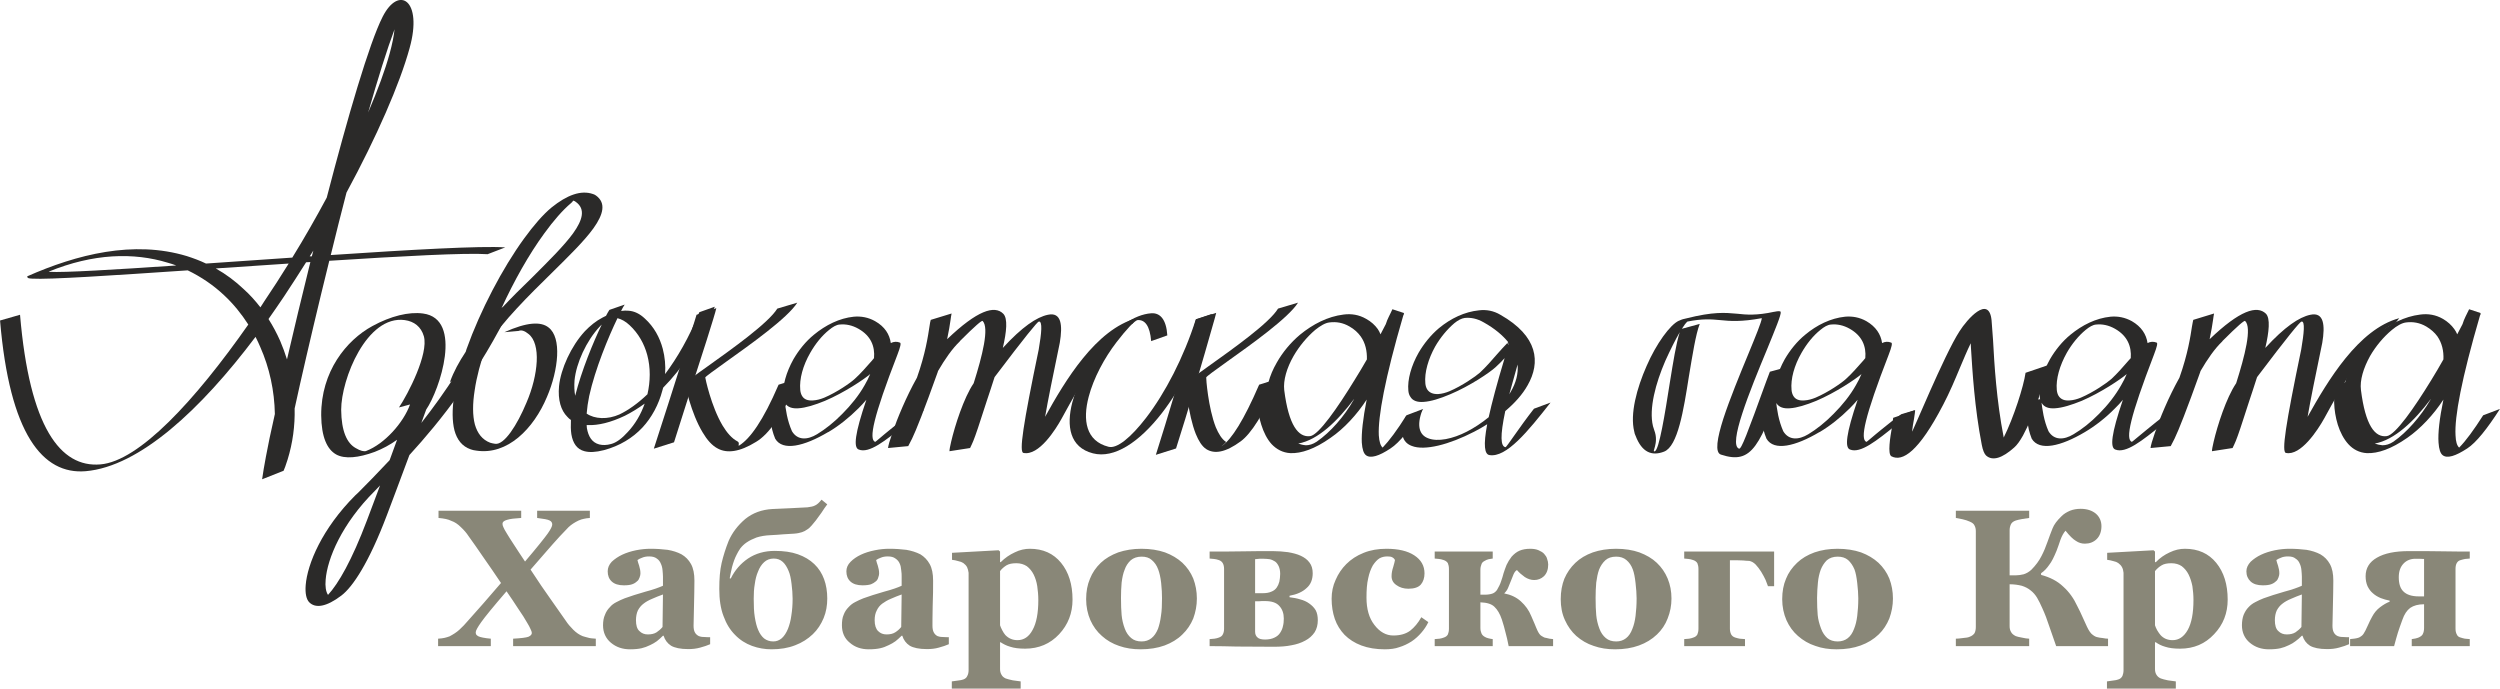
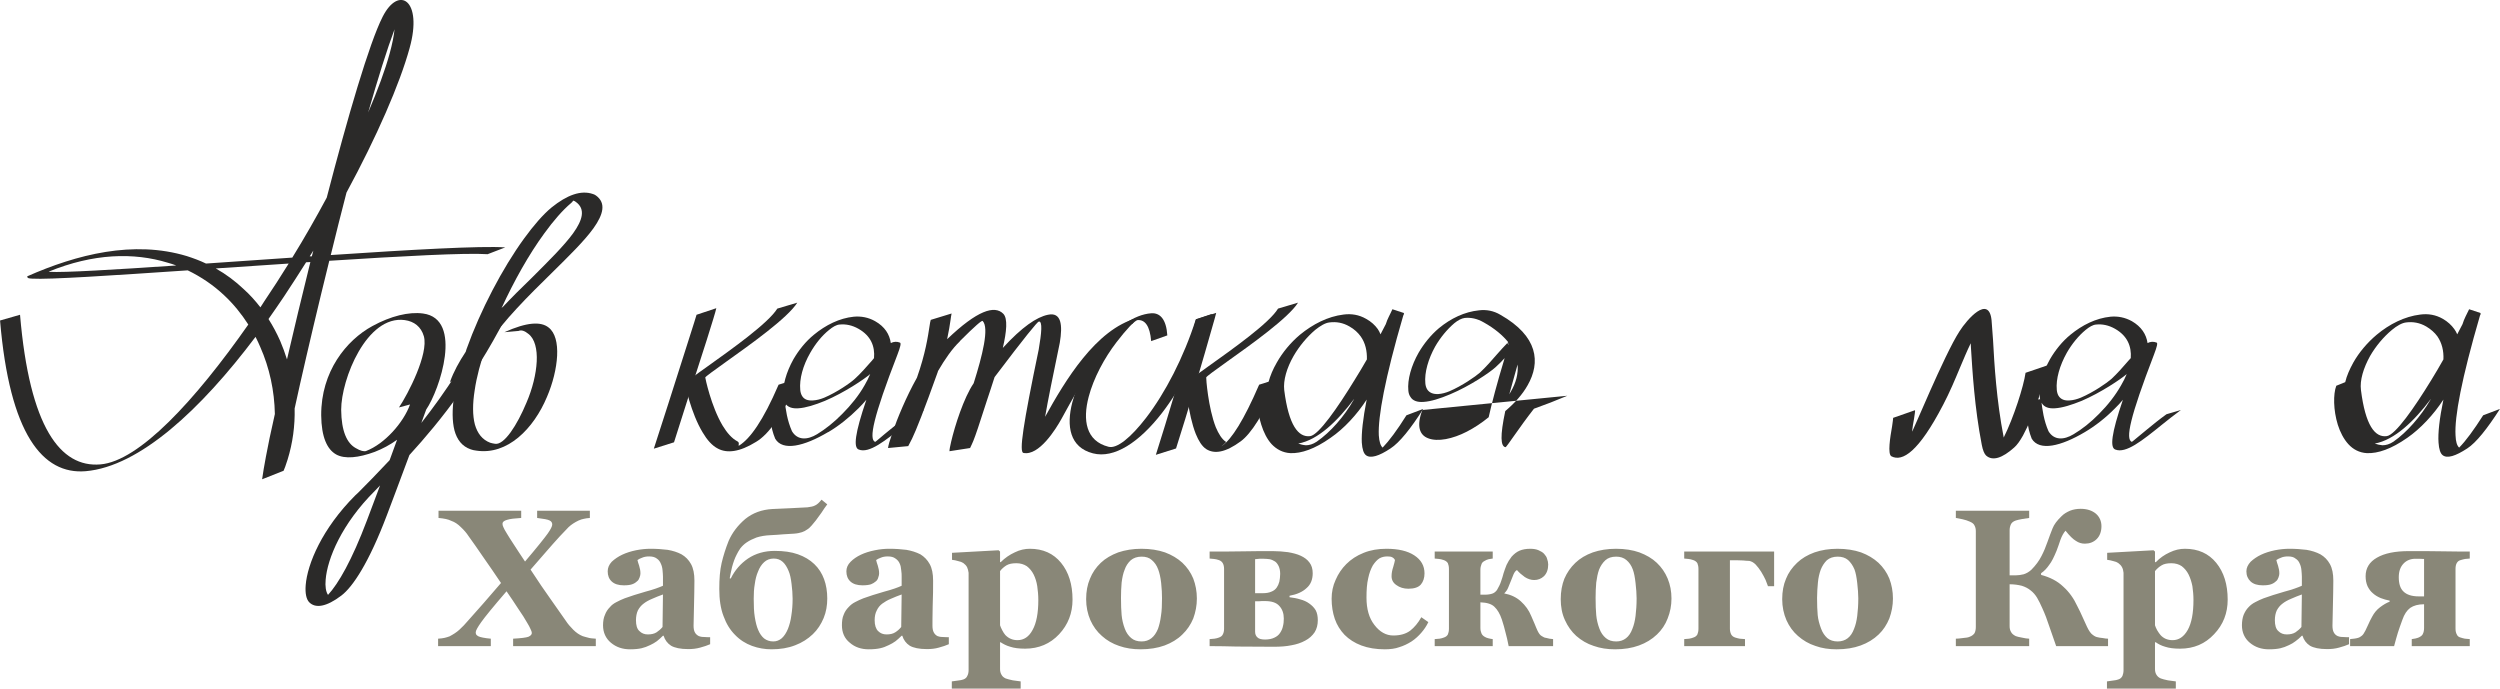
<svg xmlns="http://www.w3.org/2000/svg" xml:space="preserve" width="72.775mm" height="20.046mm" style="shape-rendering:geometricPrecision; text-rendering:geometricPrecision; image-rendering:optimizeQuality; fill-rule:evenodd; clip-rule:evenodd" viewBox="0 0 11762 3240">
  <defs>
    <style type="text/css">  .fil0 {fill:#2B2A29;fill-rule:nonzero} .fil1 {fill:#898778;fill-rule:nonzero}  </style>
  </defs>
  <g id="Layer_x0020_1">
    <path class="fil0" d="M1877 1917c43,-64 140,-252 117,-335 -13,-45 -46,-70 -90,-76 -179,-24 -299,278 -299,422 1,101 27,157 68,180 23,14 40,17 49,14 87,-33 176,-133 207,-219l-52 14zm128 10l-23 63c110,-140 229,-316 332,-530l94 -25c-151,315 -338,549 -482,706 -44,119 -86,230 -106,283 -84,222 -160,337 -214,378 -71,54 -122,61 -151,32 -14,-14 -20,-42 -17,-81 8,-99 76,-265 234,-423l14 -13c39,-39 89,-90 147,-152l35 -96c-33,24 -69,43 -105,57 -76,28 -141,35 -182,12 -42,-24 -69,-81 -70,-184 -1,-206 118,-353 241,-420 86,-47 171,-68 238,-59 191,25 78,360 15,452zm-279 522l62 -165 -24 25c-157,156 -224,320 -232,418 -3,32 1,57 11,72 49,-53 112,-162 183,-350z" />
    <path class="fil0" d="M2117 1797c17,-48 43,-95 74,-142l4 -13c65,-182 169,-380 270,-519 45,-62 90,-114 130,-147 72,-58 138,-83 195,-63 5,1 9,4 14,7 48,35 35,88 -12,154 -44,61 -117,132 -197,211 -107,105 -227,223 -308,345 -26,73 -45,144 -54,207 -10,63 -10,118 1,160 12,42 35,72 72,86 7,2 15,4 23,5 43,7 104,-88 148,-194 28,-65 45,-134 48,-193 3,-58 -9,-107 -39,-130 -17,-14 -33,-20 -46,-14l-67 6c106,-48 172,-51 208,-22 31,24 43,73 40,133 -3,59 -20,129 -48,194 -62,148 -185,275 -333,252 -9,-1 -18,-3 -26,-6 -40,-14 -64,-45 -76,-89 -11,-43 -11,-99 -2,-161 4,-25 9,-50 16,-77l-35 10zm242 -346c47,-50 96,-99 143,-144 79,-79 151,-150 194,-209 46,-64 59,-115 13,-148 -4,-3 -7,-5 -12,-6 -1,-1 -2,5 -11,12 -38,32 -82,82 -126,143 -71,97 -142,223 -201,352z" />
-     <path class="fil0" d="M2939 1433c-5,7 -11,18 -17,30 13,-2 25,-2 36,-1 26,2 52,14 76,37 43,39 70,89 84,142 10,38 14,79 11,119 57,-76 113,-172 161,-291l73 -26c-67,165 -154,291 -243,381l-4 14c-17,65 -50,127 -94,174 -45,48 -106,86 -181,106 -39,10 -68,11 -91,5 -36,-9 -55,-38 -62,-80 -3,-20 -3,-42 -2,-67 -6,-4 -12,-9 -17,-15 -30,-30 -45,-79 -39,-144 8,-81 57,-189 122,-259 24,-25 52,-48 83,-64l16 -8c6,-11 11,-21 16,-28l72 -25zm-34 64c-43,89 -105,239 -133,366 -6,29 -10,57 -12,83 19,13 43,20 70,21 28,1 57,-5 84,-17 42,-20 87,-52 132,-95 14,-61 15,-125 -1,-185 -14,-52 -41,-101 -83,-140 -19,-18 -38,-28 -57,-33zm-199 365c30,-119 85,-252 125,-335l-9 9c-64,68 -111,173 -119,253 -2,27 -1,52 3,73zm54 138c0,5 1,9 1,14 7,40 24,68 58,77 16,4 35,4 56,-2 24,-6 51,-26 78,-56 35,-37 62,-83 80,-134 -32,23 -63,42 -93,57 -67,32 -126,46 -174,44l-6 0z" />
    <path class="fil0" d="M3370 1450l0 0c-6,30 -70,229 -132,420l0 0 -67 211 -95 30 68 -211 0 0c65,-205 134,-419 133,-419l0 0 93 -31z" />
    <path class="fil0" d="M3751 1424c-45,72 -221,197 -336,279 -56,40 -96,69 -97,73 0,2 27,135 82,227 20,33 43,60 70,74 13,7 -1,24 8,19 51,-32 112,-116 185,-286l94 -29c-74,173 -141,263 -200,298 -79,49 -137,54 -179,32 -28,-14 -52,-42 -72,-76 -56,-92 -83,-227 -83,-229 1,-7 45,-39 107,-83 112,-80 284,-202 327,-271l94 -28z" />
    <path class="fil0" d="M3726 2029c26,43 72,42 118,14 38,-23 80,-56 119,-96 41,-41 78,-87 105,-135 10,-17 19,-35 26,-52 -28,24 -121,87 -213,126l0 0c-46,19 -91,33 -125,35 -29,2 -51,-5 -63,-25 -4,-7 -7,-16 -8,-27 -5,-53 14,-118 48,-179 25,-43 58,-84 96,-115 56,-46 120,-78 188,-85 34,-3 68,3 100,21 46,26 68,62 74,103 14,-7 29,-8 43,-2 6,2 3,18 -12,57 -114,294 -135,398 -105,410 2,1 31,-26 71,-58 29,-24 61,-49 93,-72l67 -20c-31,23 -61,47 -89,69 -94,76 -170,137 -219,117 -25,-9 -19,-73 36,-234 -12,14 -24,27 -37,40 -44,44 -93,83 -142,112l-1 0c-113,67 -214,91 -249,31 -23,-56 -32,-115 2,-182l42 -4c5,50 13,101 35,151zm386 -344c5,-56 -15,-105 -73,-138 -30,-17 -60,-23 -89,-20 -15,1 -32,11 -49,25 -35,28 -65,66 -89,108 -34,59 -52,123 -47,175 1,11 4,20 8,27 10,18 29,24 53,22 17,-1 35,-6 52,-13 59,-25 124,-70 143,-88 28,-25 57,-59 82,-87l9 -11z" />
    <path class="fil0" d="M4477 1475c-2,8 -3,18 -5,31 -3,22 -8,52 -16,90 142,-136 223,-161 264,-120 22,22 16,84 -2,161 91,-99 159,-145 212,-156 64,-14 70,49 56,132 -33,159 -56,272 -69,348 94,-170 239,-412 431,-464l-20 26c-103,28 -246,287 -333,446 -28,51 -107,177 -180,162 -21,-4 -2,-131 72,-487 13,-76 19,-135 0,-131 -7,2 -64,71 -206,259l-2 3c-12,37 -24,75 -36,110 -10,30 -19,59 -27,83 -22,69 -36,107 -44,123l-8 17 -97 15c0,-8 3,-24 8,-45 17,-73 59,-206 106,-275 41,-130 74,-261 42,-293 -4,-3 -33,21 -107,95l0 1c-36,34 -71,85 -103,140l-1 4c-64,179 -102,275 -121,314l-18 35 -95 9c1,-11 8,-36 20,-70 23,-68 65,-170 116,-261 40,-113 52,-195 59,-241 2,-14 4,-25 6,-31l98 -30z" />
    <path class="fil0" d="M5416 1605c-6,-73 -30,-101 -63,-99 -14,1 -53,43 -100,104 -57,74 -108,169 -131,257 -29,110 -13,208 93,235 40,11 106,-44 177,-136 90,-117 177,-284 234,-463l76 -26c-56,179 -144,348 -235,466 -107,138 -225,216 -325,190 -109,-28 -126,-128 -97,-240 23,-88 75,-185 133,-260 69,-89 157,-153 238,-159 41,-3 71,27 76,104l-76 27z" />
    <path class="fil0" d="M5722 1472c-4,16 -10,38 -18,65 -39,139 -118,408 -171,573l-95 30c53,-166 133,-435 171,-573 8,-28 15,-51 18,-65l95 -30z" />
    <path class="fil0" d="M6107 1424c-45,72 -221,197 -336,279 -56,40 -96,69 -96,73 -1,2 9,142 45,234 13,31 29,57 48,69 3,2 -32,29 -17,18 44,-32 100,-118 173,-287l94 -29c-73,171 -133,260 -180,295 -73,54 -125,61 -163,37 -20,-13 -36,-39 -49,-71 -37,-93 -47,-234 -46,-236 0,-7 45,-39 106,-83 112,-80 285,-202 327,-271l94 -28z" />
    <path class="fil0" d="M5934 1998c-22,-68 -23,-144 -8,-183l42 -17c8,-30 21,-61 39,-92 27,-48 65,-94 109,-131 61,-50 131,-86 205,-95 37,-5 73,1 106,20 24,13 42,30 55,48 5,8 10,16 13,25 11,-21 19,-37 25,-48 7,-24 21,-47 31,-70l55 18 -2 4 2 -1 -4 9c-87,298 -119,477 -115,563 2,30 8,49 18,58 30,-31 69,-83 112,-152l79 -30c-58,92 -112,159 -154,186l0 0c-54,36 -94,48 -115,32 -11,-8 -18,-28 -20,-60 -2,-44 5,-110 23,-202 -46,71 -107,137 -170,180 -75,53 -138,74 -189,72 -36,-2 -65,-18 -88,-42 -22,-24 -38,-57 -49,-92zm174 89c11,4 23,7 36,8 16,0 33,-5 51,-17 65,-45 129,-118 174,-197l2 -4c-79,105 -170,193 -263,210zm323 -396c1,-40 -7,-77 -29,-108 -13,-18 -30,-34 -53,-47 -31,-18 -62,-23 -94,-19 -20,2 -43,16 -67,35 -40,34 -76,78 -102,123 -32,56 -49,114 -44,160 21,167 67,224 122,217 40,-5 130,-135 209,-264 21,-33 40,-66 58,-97zm58 429c-9,6 -18,12 -9,6 3,-2 6,-4 9,-6z" />
-     <path class="fil0" d="M6692 1929c-29,76 -13,118 27,133 45,18 116,3 182,-31 35,-18 70,-41 103,-68 15,-68 39,-159 75,-278 -14,15 -28,30 -43,43 -26,24 -120,88 -213,127l0 0c-47,20 -91,34 -126,36 -28,2 -51,-5 -62,-25 -5,-7 -8,-17 -9,-28 -5,-52 14,-118 48,-178 25,-43 58,-84 96,-116 56,-46 120,-77 189,-84 34,-4 68,2 100,21 178,101 190,224 128,332 -24,43 -61,84 -105,121 -25,118 -22,166 1,170 5,1 62,-89 134,-181l78 -29c-105,134 -208,261 -288,247 -22,-4 -29,-45 -10,-145 -20,13 -40,24 -61,35 -118,61 -234,91 -294,67 -43,-16 -60,-59 -29,-137l79 -32zm409 -74l7 -12c24,-41 36,-84 32,-128 -15,53 -28,99 -39,140zm-5 -245c-26,-32 -63,-64 -115,-93 -31,-18 -61,-24 -90,-21 -15,2 -32,11 -49,25 -34,29 -65,67 -89,108 -33,59 -52,124 -47,175 1,11 4,20 8,27 11,18 30,24 53,23 17,-1 35,-6 52,-13 59,-25 124,-70 144,-88 27,-25 57,-59 81,-87 17,-19 32,-36 46,-50l9 5c0,-2 0,-3 -1,-3l-7 -3 5 -5zm-6 6l1 -1c-2,-1 -2,0 -1,1z" />
-     <path class="fil0" d="M7997 1524c-19,49 -34,146 -51,247 -25,159 -52,329 -117,354 -57,22 -104,4 -134,-75 -3,-6 -5,-12 -6,-19 -21,-83 12,-205 58,-309 45,-104 111,-195 152,-213l0 0 3 -1c10,-5 21,-8 32,-10 127,-32 182,-27 238,-22 45,5 92,9 175,-9l1 0c19,-4 29,-4 30,1 3,13 -27,84 -64,175 -39,94 -87,210 -117,303 -29,89 -41,156 -15,165 11,3 37,-66 128,-317l17 -45 89 -24 -17 45c-119,327 -153,418 -302,369 -30,-9 -18,-78 11,-169 30,-92 78,-209 117,-303 35,-85 63,-153 64,-170 -98,18 -148,14 -197,9 -42,-4 -83,-7 -153,7 -7,6 -16,18 -26,34l84 -23zm-140 272c15,-92 29,-181 46,-233 -20,34 -44,82 -68,135 -45,104 -78,225 -58,307 2,7 4,13 6,19 24,62 -15,106 3,99 20,-8 47,-173 71,-327z" />
+     <path class="fil0" d="M6692 1929c-29,76 -13,118 27,133 45,18 116,3 182,-31 35,-18 70,-41 103,-68 15,-68 39,-159 75,-278 -14,15 -28,30 -43,43 -26,24 -120,88 -213,127l0 0c-47,20 -91,34 -126,36 -28,2 -51,-5 -62,-25 -5,-7 -8,-17 -9,-28 -5,-52 14,-118 48,-178 25,-43 58,-84 96,-116 56,-46 120,-77 189,-84 34,-4 68,2 100,21 178,101 190,224 128,332 -24,43 -61,84 -105,121 -25,118 -22,166 1,170 5,1 62,-89 134,-181l78 -29l79 -32zm409 -74l7 -12c24,-41 36,-84 32,-128 -15,53 -28,99 -39,140zm-5 -245c-26,-32 -63,-64 -115,-93 -31,-18 -61,-24 -90,-21 -15,2 -32,11 -49,25 -34,29 -65,67 -89,108 -33,59 -52,124 -47,175 1,11 4,20 8,27 11,18 30,24 53,23 17,-1 35,-6 52,-13 59,-25 124,-70 144,-88 27,-25 57,-59 81,-87 17,-19 32,-36 46,-50l9 5c0,-2 0,-3 -1,-3l-7 -3 5 -5zm-6 6l1 -1c-2,-1 -2,0 -1,1z" />
    <path class="fil0" d="M9010 1930c1,5 -2,21 -5,42 -3,17 -7,38 -9,58 -1,13 151,-360 223,-471 36,-57 138,-173 151,-53 2,23 4,55 7,94 6,112 16,283 50,457l0 2c47,-94 94,-241 103,-305l103 -35c-10,70 -64,237 -115,330 -14,25 -28,45 -42,57 -55,49 -101,65 -132,37 -8,-8 -15,-24 -20,-50 -34,-175 -44,-346 -51,-458l-1 -20c-18,37 -34,76 -51,116 -23,55 -47,113 -79,174 -115,221 -191,269 -243,242 -19,-10 -6,-90 3,-141 3,-20 5,-36 5,-40l103 -36z" />
-     <path class="fil0" d="M10417 1475c-2,8 -3,18 -5,31 -3,22 -8,52 -16,90 142,-136 223,-161 265,-120 21,22 15,84 -3,161 91,-99 159,-145 212,-156 64,-14 70,49 56,132 -33,159 -56,272 -69,348 95,-170 239,-412 431,-464l-20 26c-103,28 -246,287 -333,446 -30,54 -110,177 -180,162 -21,-4 -2,-131 72,-487 13,-76 19,-135 1,-131 -8,2 -65,71 -207,259l-2 3c-12,37 -24,75 -36,110 -10,30 -19,59 -27,83 -22,69 -36,107 -44,123l-8 17 -97 15c0,-8 3,-24 8,-45 17,-73 59,-206 106,-275 41,-130 75,-261 42,-293 -4,-3 -33,21 -107,95l0 1c-36,34 -71,85 -103,140l-1 4c-64,179 -102,275 -121,314l-18 35 -95 9c1,-11 8,-36 20,-70 23,-68 65,-170 116,-261 40,-113 52,-195 59,-241 3,-14 4,-25 6,-31l98 -30z" />
    <path class="fil0" d="M94 1481c45,530 190,720 378,704 182,-15 446,-301 696,-658 -32,-50 -70,-97 -114,-138 -50,-47 -107,-86 -171,-117 -355,24 -655,44 -732,39 -10,-1 -24,0 -23,-11 233,-103 500,-171 751,-95 31,10 61,21 90,35l406 -28c58,-94 112,-189 162,-282 99,-381 200,-727 263,-851 76,-150 190,-79 127,147 -46,168 -154,416 -297,680 -25,96 -50,196 -74,294 373,-25 707,-44 821,-36l-83 32c-105,-7 -403,9 -745,31 -52,210 -100,414 -138,582l-25 113c2,81 -9,162 -33,240 -9,28 -15,45 -19,53l-101 40c4,-29 10,-65 18,-107 9,-49 23,-117 42,-200 -2,-109 -25,-217 -69,-316 -7,-16 -14,-32 -22,-47 -258,343 -546,610 -799,632 -203,17 -358,-175 -403,-709l94 -27zm1131 -35l18 -28c39,-58 78,-118 115,-178l-343 23c48,27 92,60 131,97 29,26 55,55 79,86zm111 -51c-24,35 -48,71 -73,106 21,33 39,67 55,103 12,28 23,58 32,87 33,-141 70,-298 110,-458l-20 1c-34,54 -69,108 -104,161zm396 -866c45,-105 80,-200 101,-277 12,-44 20,-82 23,-114 -35,93 -78,231 -124,391zm-258 650l-17 27 10 0 7 -27zm-645 70c-13,-5 -26,-9 -40,-13 -160,-49 -350,-44 -560,42l5 1c64,4 301,-10 595,-30z" />
    <path class="fil1" d="M2803 3040l-389 0 0 -35c37,-2 61,-5 72,-9 11,-5 16,-11 16,-18 0,-4 -2,-10 -6,-18 -4,-9 -9,-19 -16,-30 -10,-18 -24,-40 -42,-66 -17,-27 -36,-54 -55,-82 -63,73 -102,121 -119,145 -17,24 -26,40 -26,48 0,4 1,7 2,10 2,3 5,6 11,9 4,2 11,4 21,6 11,2 23,4 37,5l0 35 -248 0 0 -35c13,-1 23,-2 31,-4 8,-2 15,-4 23,-7 17,-9 33,-19 46,-31 14,-13 28,-27 42,-44 21,-23 45,-50 71,-80 26,-30 54,-62 83,-96 -28,-41 -55,-82 -83,-121 -27,-39 -50,-73 -70,-100 -9,-14 -21,-28 -36,-42 -14,-14 -29,-24 -44,-29 -8,-4 -17,-7 -26,-9 -10,-2 -22,-4 -35,-5l0 -34 389 0 0 34c-30,2 -52,4 -67,9 -14,4 -21,10 -21,18 0,5 1,10 4,16 3,7 8,17 17,31 7,12 18,29 33,52 15,24 33,50 52,79 57,-67 92,-111 107,-132 14,-20 21,-34 21,-42 0,-9 -4,-15 -12,-19 -9,-5 -28,-8 -59,-12l0 -34 248 0 0 34c-11,1 -21,2 -28,4 -7,1 -16,4 -25,8 -19,9 -34,19 -47,31 -13,13 -26,27 -41,43 -23,25 -44,49 -64,72 -20,23 -45,52 -74,85 36,55 67,101 93,137 26,37 50,72 73,104 9,14 21,28 35,42 14,14 29,24 44,30 7,2 16,5 25,7 9,3 21,4 37,5l0 35zm538 -9c-13,6 -29,11 -47,16 -18,5 -36,7 -56,7 -37,0 -64,-6 -81,-16 -17,-11 -29,-27 -35,-47l-3 0c-10,10 -20,19 -29,26 -10,7 -20,13 -31,18 -14,7 -28,12 -41,15 -13,3 -31,5 -54,5 -35,0 -65,-10 -90,-31 -24,-20 -37,-48 -37,-82 0,-19 3,-36 9,-49 5,-14 13,-26 23,-36 8,-10 19,-18 31,-24 12,-7 25,-12 39,-18 27,-10 59,-20 97,-31 38,-10 65,-20 83,-28l0 -43c0,-8 -1,-18 -2,-30 -1,-12 -4,-23 -8,-31 -4,-10 -10,-18 -19,-24 -9,-7 -21,-10 -36,-10 -13,0 -24,2 -33,6 -9,3 -16,7 -22,11 1,6 4,15 8,27 4,13 6,24 6,36 0,5 -1,11 -4,19 -3,8 -6,14 -12,18 -6,6 -14,11 -23,14 -8,3 -21,5 -39,5 -25,0 -44,-6 -57,-18 -13,-12 -19,-28 -19,-48 0,-16 6,-31 19,-45 14,-13 30,-24 49,-33 19,-9 41,-16 65,-21 25,-5 48,-7 69,-7 29,0 55,2 80,5 24,4 46,11 65,21 19,11 34,26 45,46 11,20 16,46 16,78 0,34 -1,74 -2,120 -1,46 -2,77 -2,92 0,13 2,24 6,31 4,8 11,14 19,18 5,2 13,4 23,4 11,1 21,1 30,1l0 33zm-222 -234c-17,6 -34,13 -50,20 -17,7 -31,15 -41,23 -11,8 -20,19 -27,32 -6,13 -9,29 -9,46 0,24 5,41 16,51 11,11 24,16 40,16 16,0 30,-3 41,-10 10,-7 20,-15 28,-25l2 -153zm588 162c7,-18 13,-39 16,-63 4,-25 6,-51 6,-79 0,-23 -2,-46 -5,-70 -3,-25 -7,-45 -14,-61 -7,-17 -16,-32 -27,-42 -12,-11 -26,-16 -43,-16 -18,0 -33,6 -45,17 -12,11 -22,26 -29,45 -7,16 -12,35 -15,58 -4,22 -5,45 -5,69 0,33 1,62 5,86 4,25 9,45 16,61 7,17 17,31 28,40 12,9 26,14 43,14 15,0 28,-5 40,-15 12,-11 21,-25 29,-44zm-274 -238l5 1c19,-39 46,-70 81,-94 36,-24 78,-36 126,-36 42,0 78,5 109,16 31,11 56,26 77,46 21,20 36,44 46,71 10,27 15,58 15,91 0,32 -5,63 -17,92 -12,29 -29,55 -51,76 -23,22 -51,40 -83,52 -33,13 -70,19 -111,19 -31,0 -62,-5 -92,-16 -30,-11 -57,-28 -80,-52 -23,-23 -41,-52 -54,-88 -14,-36 -20,-79 -20,-128 0,-47 3,-88 11,-122 8,-34 19,-69 33,-104 17,-39 43,-73 78,-103 36,-29 78,-44 127,-47 24,-1 54,-2 89,-4 35,-2 61,-3 77,-4 15,-2 27,-4 36,-9 9,-4 19,-13 30,-27l27 22c-9,12 -19,26 -27,39 -9,13 -18,25 -27,37 -6,7 -13,15 -19,23 -7,8 -14,15 -21,19 -8,6 -16,10 -25,13 -9,3 -22,6 -38,7 -13,1 -30,2 -50,3 -20,2 -40,3 -59,4 -26,1 -48,5 -67,11 -18,7 -33,14 -46,23 -12,8 -22,18 -30,28 -7,11 -13,20 -17,29 -9,17 -16,37 -22,59 -5,22 -9,40 -11,53zm1031 310c-13,6 -29,11 -47,16 -17,5 -36,7 -56,7 -37,0 -64,-6 -81,-16 -17,-11 -29,-27 -35,-47l-3 0c-10,10 -20,19 -29,26 -10,7 -20,13 -31,18 -14,7 -27,12 -41,15 -13,3 -31,5 -54,5 -35,0 -65,-10 -89,-31 -25,-20 -37,-48 -37,-82 0,-19 2,-36 8,-49 5,-14 13,-26 23,-36 9,-10 19,-18 31,-24 12,-7 25,-12 39,-18 27,-10 59,-20 97,-31 38,-10 66,-20 83,-28l0 -43c0,-8 0,-18 -2,-30 -1,-12 -3,-23 -7,-31 -4,-10 -11,-18 -20,-24 -9,-7 -21,-10 -36,-10 -13,0 -24,2 -33,6 -9,3 -16,7 -22,11 1,6 4,15 8,27 4,13 6,24 6,36 0,5 -1,11 -4,19 -2,8 -6,14 -11,18 -7,6 -15,11 -23,14 -9,3 -22,5 -40,5 -25,0 -44,-6 -57,-18 -13,-12 -19,-28 -19,-48 0,-16 6,-31 20,-45 13,-13 29,-24 48,-33 19,-9 41,-16 66,-21 24,-5 47,-7 68,-7 29,0 56,2 80,5 24,4 46,11 66,21 18,11 33,26 44,46 11,20 16,46 16,78 0,34 0,74 -2,120 -1,46 -1,77 -1,92 0,13 2,24 6,31 4,8 10,14 18,18 5,2 13,4 23,4 11,1 21,1 30,1l0 33zm-222 -234c-17,6 -34,13 -50,20 -17,7 -30,15 -41,23 -11,8 -20,19 -26,32 -7,13 -10,29 -10,46 0,24 6,41 16,51 11,11 24,16 40,16 17,0 30,-3 41,-10 11,-7 20,-15 28,-25l2 -153zm804 24c0,64 -21,118 -63,163 -42,45 -96,68 -160,68 -29,0 -52,-3 -70,-9 -18,-5 -33,-13 -45,-21l-3 0 0 126c0,10 2,19 7,27 4,8 11,13 19,17 8,3 20,6 34,9 15,2 27,4 37,5l0 34 -324 0 0 -34c8,-1 17,-2 29,-4 11,-1 19,-3 25,-5 9,-3 16,-9 19,-17 4,-7 6,-17 6,-27l0 -458c-1,-10 -4,-19 -7,-26 -4,-8 -10,-14 -18,-20 -6,-4 -14,-7 -24,-9 -10,-3 -19,-5 -29,-6l0 -33 219 -12 7 6 0 50 3 0c20,-20 42,-35 66,-46 24,-12 48,-17 71,-17 62,0 111,22 147,66 36,44 54,102 54,173zm-161 2c0,-23 -2,-44 -5,-65 -3,-20 -9,-39 -17,-55 -8,-16 -19,-29 -32,-39 -14,-9 -30,-14 -49,-14 -20,0 -35,3 -47,10 -11,7 -22,16 -30,27l0 255c2,6 5,14 10,23 5,10 10,17 15,23 8,8 16,14 26,18 9,4 20,6 31,6 30,0 54,-16 71,-48 18,-32 27,-79 27,-141zm678 -175c22,21 39,45 51,74 11,29 17,60 17,94 0,33 -6,64 -17,94 -12,29 -29,54 -51,75 -23,23 -52,40 -84,52 -33,12 -71,18 -113,18 -36,0 -70,-5 -101,-16 -30,-10 -58,-26 -81,-47 -23,-20 -41,-45 -54,-74 -13,-30 -20,-63 -20,-99 0,-36 6,-68 18,-96 11,-28 28,-53 51,-75 22,-21 50,-37 82,-49 33,-11 69,-17 109,-17 42,0 79,6 111,17 32,12 59,28 82,49zm-115 311c6,-17 11,-37 14,-61 4,-24 5,-52 5,-83 0,-21 -1,-45 -4,-72 -3,-27 -8,-48 -14,-64 -7,-19 -17,-33 -30,-44 -12,-11 -28,-16 -48,-16 -21,0 -38,6 -51,17 -13,12 -23,27 -29,45 -7,17 -11,37 -14,60 -2,23 -3,47 -3,72 0,32 1,59 3,81 2,21 7,43 15,64 7,19 17,33 30,44 13,11 29,16 49,16 18,0 33,-5 46,-15 13,-10 23,-25 31,-44zm592 -49c0,-24 -7,-44 -21,-59 -14,-16 -37,-23 -68,-23 -12,0 -21,0 -28,1 -7,0 -13,0 -18,0l0 143c0,12 4,21 11,27 7,7 19,10 36,10 17,0 32,-3 44,-9 11,-5 21,-13 27,-23 6,-9 11,-20 13,-31 3,-11 4,-23 4,-36zm160 8c0,22 -5,41 -15,57 -11,16 -25,29 -44,39 -20,11 -42,18 -65,22 -24,5 -51,7 -83,7 -76,0 -134,-1 -176,-1 -41,-1 -83,-2 -126,-2l0 -33c8,-1 15,-1 23,-2 8,-1 14,-3 20,-5 9,-3 16,-8 19,-15 4,-7 6,-16 6,-27l0 -281c0,-11 -2,-20 -6,-27 -4,-7 -10,-12 -19,-15 -8,-3 -15,-4 -22,-5 -6,-1 -13,-1 -21,-2l0 -33c63,0 117,0 163,-1 45,-1 90,-1 134,-1 25,0 49,2 72,5 23,4 43,9 60,17 17,8 31,18 41,32 10,13 15,30 15,50 0,29 -9,53 -29,70 -19,18 -46,30 -80,36l0 7c17,2 34,5 50,10 16,4 31,11 42,19 13,9 23,19 31,32 7,13 10,29 10,47zm-177 -218c0,-15 -3,-27 -7,-36 -5,-10 -10,-17 -17,-22 -8,-5 -16,-9 -26,-11 -9,-1 -18,-2 -27,-2 -6,0 -13,0 -20,0 -7,1 -14,1 -21,2l0 160 36 0c15,0 29,-2 40,-7 11,-4 20,-11 26,-20 5,-7 9,-16 12,-27 2,-11 4,-23 4,-37zm492 355c-41,0 -78,-6 -110,-18 -32,-12 -58,-29 -79,-50 -20,-21 -36,-46 -46,-75 -10,-29 -15,-61 -15,-95 0,-31 6,-61 19,-89 12,-28 29,-53 50,-74 22,-22 49,-40 82,-53 32,-13 68,-19 107,-19 55,0 99,10 131,31 32,21 48,49 48,85 0,21 -6,39 -17,52 -11,13 -31,20 -59,20 -22,0 -41,-6 -56,-17 -15,-10 -23,-24 -23,-42 0,-15 3,-29 8,-44 4,-14 7,-25 8,-32 -3,-6 -7,-10 -13,-13 -5,-3 -13,-4 -23,-4 -14,0 -26,3 -37,9 -11,7 -21,18 -31,33 -9,16 -17,36 -22,61 -6,25 -8,55 -8,91 0,53 12,96 37,128 25,33 55,50 89,50 34,0 60,-8 80,-23 19,-15 37,-36 52,-63l33 23c-9,19 -20,35 -33,50 -13,15 -28,29 -46,41 -19,12 -38,21 -58,27 -19,7 -42,10 -68,10zm792 -15l-209 0c-5,-26 -10,-47 -15,-65 -4,-18 -10,-38 -17,-60 -9,-27 -21,-47 -35,-60 -13,-13 -35,-20 -66,-21l0 120c0,11 2,19 5,26 3,7 8,12 15,16 4,3 10,5 17,7 7,2 14,3 21,4l0 33 -273 0 0 -33c8,-1 15,-1 23,-2 7,-1 14,-3 19,-5 10,-3 16,-8 20,-15 3,-7 5,-16 5,-27l0 -281c0,-11 -2,-20 -5,-27 -4,-7 -11,-12 -20,-15 -8,-3 -15,-4 -21,-5 -7,-1 -14,-1 -21,-2l0 -33 273 0 0 33c-7,1 -13,2 -19,3 -7,2 -13,4 -19,8 -8,4 -13,9 -15,16 -3,7 -5,16 -5,26l0 117 21 0c14,0 26,-2 35,-5 9,-3 16,-9 22,-17 8,-14 15,-27 19,-40 5,-14 9,-27 12,-39 4,-13 9,-26 14,-39 6,-13 14,-26 24,-39 11,-12 23,-22 37,-28 14,-6 31,-9 50,-9 16,0 29,2 40,7 11,5 20,10 26,17 7,8 12,15 14,24 3,8 5,17 5,26 0,24 -7,42 -20,55 -13,12 -28,18 -46,18 -15,0 -30,-5 -44,-14 -14,-10 -27,-21 -37,-33 -7,4 -12,11 -16,20 -4,10 -8,19 -12,30 -4,11 -9,22 -13,32 -4,11 -11,20 -19,28 31,6 57,18 78,37 22,20 38,42 49,69 5,12 10,24 16,37 5,13 10,24 14,33 6,12 12,21 20,25 8,5 14,8 19,8 4,1 10,2 17,4 8,1 13,2 17,2l0 33zm488 -392c22,21 39,45 51,74 12,29 18,60 18,94 0,33 -6,64 -18,94 -11,29 -28,54 -50,75 -24,23 -52,40 -85,52 -33,12 -70,18 -112,18 -37,0 -70,-5 -101,-16 -31,-10 -58,-26 -82,-47 -22,-20 -40,-45 -53,-74 -14,-30 -20,-63 -20,-99 0,-36 6,-68 17,-96 12,-28 29,-53 52,-75 22,-21 49,-37 82,-49 32,-11 69,-17 109,-17 42,0 79,6 110,17 32,12 60,28 82,49zm-115 311c7,-17 12,-37 15,-61 3,-24 5,-52 5,-83 0,-21 -2,-45 -5,-72 -3,-27 -7,-48 -13,-64 -7,-19 -17,-33 -30,-44 -13,-11 -29,-16 -48,-16 -22,0 -39,6 -51,17 -13,12 -23,27 -30,45 -6,17 -10,37 -13,60 -2,23 -3,47 -3,72 0,32 1,59 3,81 2,21 7,43 15,64 7,19 17,33 30,44 13,11 29,16 49,16 18,0 33,-5 46,-15 13,-10 23,-25 30,-44zm667 -201l-29 0c-3,-9 -7,-18 -11,-29 -5,-11 -12,-24 -21,-39 -8,-13 -17,-24 -26,-34 -10,-10 -20,-15 -30,-17 -9,0 -18,-1 -29,-2 -11,0 -21,-1 -29,-1l-33 0 0 322c0,10 2,19 6,27 4,7 10,12 20,15 7,2 14,4 20,5 7,1 15,1 25,2l0 33 -286 0 0 -33c8,-1 15,-1 23,-2 7,-1 14,-3 19,-5 10,-3 16,-8 20,-15 3,-7 5,-16 5,-27l0 -281c0,-11 -2,-20 -5,-27 -4,-7 -11,-12 -20,-15 -8,-3 -15,-4 -21,-5 -7,-1 -14,-1 -21,-2l0 -33 423 0 0 163zm491 -110c22,21 39,45 51,74 11,29 17,60 17,94 0,33 -6,64 -17,94 -12,29 -28,54 -50,75 -24,23 -52,40 -85,52 -33,12 -70,18 -113,18 -36,0 -70,-5 -100,-16 -31,-10 -58,-26 -82,-47 -23,-20 -41,-45 -54,-74 -13,-30 -20,-63 -20,-99 0,-36 6,-68 18,-96 11,-28 29,-53 52,-75 22,-21 49,-37 82,-49 32,-11 68,-17 108,-17 42,0 79,6 111,17 32,12 59,28 82,49zm-115 311c7,-17 12,-37 15,-61 3,-24 5,-52 5,-83 0,-21 -2,-45 -5,-72 -3,-27 -7,-48 -13,-64 -8,-19 -18,-33 -30,-44 -13,-11 -29,-16 -49,-16 -21,0 -38,6 -51,17 -12,12 -22,27 -29,45 -6,17 -11,37 -13,60 -2,23 -4,47 -4,72 0,32 1,59 3,81 2,21 8,43 16,64 7,19 17,33 29,44 13,11 30,16 49,16 18,0 34,-5 47,-15 13,-10 23,-25 30,-44z" />
    <path class="fil1" d="M9918 3040l-244 0c-11,-31 -21,-61 -32,-92 -10,-31 -21,-60 -33,-86 -8,-19 -17,-36 -25,-50 -8,-13 -18,-25 -30,-34 -12,-10 -26,-17 -42,-22 -16,-4 -35,-7 -57,-7l0 197c0,11 2,20 7,28 4,8 12,14 22,19 6,2 16,5 29,7 14,3 25,5 34,5l0 35 -345 0 0 -35c8,0 19,-1 33,-3 15,-1 26,-3 32,-6 11,-4 18,-10 23,-17 4,-8 6,-18 6,-29l0 -451c0,-10 -2,-19 -6,-26 -3,-8 -11,-14 -23,-19 -9,-4 -20,-8 -34,-11 -14,-3 -25,-5 -31,-6l0 -34 345 0 0 34c-9,1 -20,3 -33,5 -13,2 -23,5 -30,7 -12,4 -19,10 -23,18 -4,9 -6,18 -6,28l0 212 29 0c12,0 25,-2 37,-5 13,-4 25,-11 36,-21 21,-21 37,-43 48,-65 11,-21 20,-43 28,-66 9,-25 17,-47 24,-64 7,-18 21,-37 43,-58 10,-10 23,-18 39,-25 15,-6 32,-9 50,-9 30,0 54,8 72,23 17,15 26,35 26,59 0,25 -8,46 -22,60 -15,15 -34,22 -56,22 -15,0 -29,-4 -42,-13 -14,-8 -30,-24 -49,-48 -9,10 -17,24 -24,43 -6,20 -13,36 -18,51 -12,29 -23,52 -35,67 -11,16 -23,29 -38,39l0 8c42,11 77,29 104,55 28,25 50,56 67,93 8,15 16,32 24,50 8,18 15,33 21,46 9,19 18,32 27,38 9,7 16,10 22,11 7,2 15,3 25,4 10,2 18,3 25,3l0 35zm563 -219c0,64 -21,118 -64,163 -42,45 -95,68 -160,68 -29,0 -52,-3 -70,-9 -18,-5 -33,-13 -44,-21l-4 0 0 126c0,10 2,19 7,27 5,8 11,13 20,17 8,3 19,6 34,9 15,2 27,4 37,5l0 34 -324 0 0 -34c7,-1 17,-2 28,-4 11,-1 20,-3 25,-5 10,-3 16,-9 20,-17 3,-7 5,-17 5,-27l0 -458c-1,-10 -3,-19 -7,-26 -4,-8 -10,-14 -18,-20 -6,-4 -13,-7 -23,-9 -10,-3 -20,-5 -29,-6l0 -33 218 -12 7 6 0 50 4 0c19,-20 41,-35 65,-46 25,-12 48,-17 72,-17 62,0 111,22 147,66 36,44 54,102 54,173zm-161 2c0,-23 -2,-44 -5,-65 -4,-20 -10,-39 -18,-55 -8,-16 -19,-29 -32,-39 -13,-9 -30,-14 -49,-14 -19,0 -35,3 -46,10 -12,7 -22,16 -31,27l0 255c2,6 5,14 10,23 6,10 11,17 16,23 7,8 16,14 25,18 10,4 20,6 32,6 29,0 53,-16 71,-48 18,-32 27,-79 27,-141zm732 208c-13,6 -29,11 -47,16 -18,5 -36,7 -56,7 -37,0 -64,-6 -81,-16 -17,-11 -29,-27 -35,-47l-3 0c-10,10 -20,19 -30,26 -9,7 -19,13 -30,18 -14,7 -28,12 -41,15 -13,3 -31,5 -54,5 -35,0 -65,-10 -90,-31 -24,-20 -37,-48 -37,-82 0,-19 3,-36 8,-49 6,-14 13,-26 23,-36 9,-10 20,-18 32,-24 12,-7 25,-12 39,-18 27,-10 59,-20 97,-31 38,-10 65,-20 83,-28l0 -43c0,-8 -1,-18 -2,-30 -1,-12 -4,-23 -8,-31 -4,-10 -10,-18 -20,-24 -8,-7 -20,-10 -35,-10 -13,0 -25,2 -33,6 -9,3 -16,7 -22,11 1,6 4,15 8,27 4,13 6,24 6,36 0,5 -1,11 -4,19 -3,8 -6,14 -12,18 -6,6 -14,11 -23,14 -8,3 -21,5 -39,5 -25,0 -44,-6 -57,-18 -13,-12 -20,-28 -20,-48 0,-16 7,-31 20,-45 14,-13 30,-24 49,-33 19,-9 41,-16 65,-21 25,-5 48,-7 69,-7 29,0 55,2 80,5 24,4 46,11 65,21 19,11 34,26 45,46 11,20 16,46 16,78 0,34 -1,74 -2,120 -1,46 -2,77 -2,92 0,13 2,24 6,31 4,8 10,14 19,18 5,2 12,4 23,4 11,1 21,1 30,1l0 33zm-222 -234c-17,6 -34,13 -50,20 -17,7 -31,15 -41,23 -11,8 -20,19 -27,32 -6,13 -9,29 -9,46 0,24 5,41 16,51 11,11 24,16 40,16 16,0 30,-3 41,-10 10,-7 20,-15 28,-25l2 -153zm790 243l-273 0 0 -33c5,-1 11,-2 18,-3 8,-2 15,-4 21,-8 7,-4 12,-9 14,-15 3,-6 5,-15 5,-27l0 -111c-27,0 -49,6 -65,17 -16,12 -28,30 -37,56 -9,23 -15,43 -21,60 -5,16 -11,38 -18,64l-207 0 0 -33c4,-1 10,-1 18,-2 7,-1 14,-2 20,-4 4,-1 10,-4 16,-9 6,-4 12,-13 18,-25 6,-12 11,-23 15,-32 4,-9 9,-20 17,-34 9,-17 21,-32 37,-44 16,-12 31,-21 45,-26l0 -5c-15,-3 -29,-7 -42,-12 -14,-6 -26,-13 -36,-22 -11,-9 -19,-20 -26,-34 -6,-14 -9,-29 -9,-47 0,-38 18,-67 53,-87 36,-21 86,-31 151,-31 58,0 111,0 159,1 49,1 91,1 127,1l0 33c-9,1 -16,1 -22,2 -6,1 -13,3 -20,5 -9,2 -15,7 -19,14 -4,7 -6,16 -6,28l0 281c0,11 2,20 6,27 3,8 10,13 19,15 7,2 13,4 19,5 6,1 13,1 23,2l0 33zm-215 -234l0 -176c-10,0 -18,-1 -24,-1 -7,0 -12,0 -17,0 -23,0 -42,8 -56,23 -15,16 -22,37 -22,64 0,30 7,53 22,67 15,15 39,23 72,23l25 0z" />
-     <path class="fil0" d="M8390 2029c26,43 72,42 118,14 38,-23 80,-56 119,-96 41,-41 78,-87 105,-135 10,-17 19,-35 26,-52 -28,24 -121,87 -213,126l0 0c-46,19 -91,33 -125,35 -29,2 -51,-5 -63,-25 -4,-7 -7,-16 -8,-27 -5,-53 14,-118 48,-179 25,-43 58,-84 96,-115 55,-46 120,-78 188,-85 34,-3 68,3 100,21 45,26 68,62 74,103 14,-7 28,-8 43,-2 6,2 3,18 -12,57 -114,294 -135,398 -105,410 2,1 31,-26 71,-58 29,-24 61,-49 93,-72l67 -20c-31,23 -61,47 -89,69 -94,76 -170,137 -219,117 -25,-9 -19,-73 36,-234 -12,14 -24,27 -37,40 -44,44 -93,83 -142,112l-1 0c-113,67 -214,91 -249,31 -23,-56 -32,-115 2,-182l42 -4c5,50 13,101 35,151zm386 -344c5,-56 -15,-105 -73,-138 -30,-17 -60,-23 -89,-20 -15,1 -32,11 -49,25 -35,28 -65,66 -89,108 -34,59 -52,123 -47,175 1,11 4,20 8,27 10,18 29,24 53,22 17,-1 35,-6 52,-13 59,-25 124,-70 143,-88 28,-25 57,-59 82,-87l9 -11z" />
    <path class="fil0" d="M9638 2029c26,43 72,42 118,14 39,-23 81,-56 120,-96 41,-41 77,-87 104,-135 10,-17 19,-35 26,-52 -28,24 -121,87 -212,126l0 0c-47,19 -91,33 -126,35 -28,2 -51,-5 -62,-25 -5,-7 -8,-16 -9,-27 -5,-53 14,-118 48,-179 25,-43 58,-84 96,-115 56,-46 120,-78 189,-85 34,-3 67,3 100,21 45,26 68,62 74,103 14,-7 28,-8 43,-2 5,2 2,18 -13,57 -113,294 -135,398 -104,410 1,1 31,-26 71,-58 29,-24 60,-49 92,-72l68 -20c-31,23 -62,47 -89,69 -94,76 -170,137 -220,117 -25,-9 -19,-73 36,-234 -11,14 -24,27 -37,40 -43,44 -93,83 -142,112l0 0c-113,67 -214,91 -250,31 -22,-56 -31,-115 2,-182l42 -4c6,50 13,101 35,151zm387 -344c4,-56 -16,-105 -74,-138 -30,-17 -60,-23 -89,-20 -15,1 -32,11 -49,25 -34,28 -65,66 -89,108 -33,59 -52,123 -47,175 1,11 4,20 8,27 11,18 30,24 53,22 17,-1 35,-6 52,-13 59,-25 124,-70 144,-88 27,-25 57,-59 81,-87l10 -11z" />
    <path class="fil0" d="M10999 1998c-21,-68 -22,-144 -7,-183l42 -17c7,-30 21,-61 38,-92 27,-48 66,-94 110,-131 60,-50 131,-86 205,-95 37,-5 73,1 106,20 23,13 41,30 54,48 6,8 10,16 14,25 11,-21 19,-37 25,-48 7,-24 20,-47 31,-70l54 18 -1 4 2 -1 -4 9c-87,298 -120,477 -115,563 1,30 7,49 17,58 31,-31 69,-83 113,-152l79 -30c-59,92 -112,159 -154,186l0 0c-55,36 -94,48 -115,32 -11,-8 -18,-28 -20,-60 -3,-44 4,-110 23,-202 -46,71 -108,137 -170,180 -76,53 -138,74 -190,72 -36,-2 -65,-18 -87,-42 -22,-24 -39,-57 -50,-92zm174 89c12,4 24,7 36,8 17,0 34,-5 52,-17 64,-45 128,-118 174,-197l2 -4c-79,105 -171,193 -264,210zm323 -396c2,-40 -7,-77 -28,-108 -13,-18 -31,-34 -53,-47 -31,-18 -63,-23 -94,-19 -20,2 -44,16 -67,35 -41,34 -77,78 -103,123 -31,56 -49,114 -43,160 21,167 66,224 121,217 41,-5 131,-135 210,-264 20,-33 40,-66 57,-97zm59 429c-10,6 -18,12 -9,6 3,-2 6,-4 9,-6z" />
  </g>
</svg>